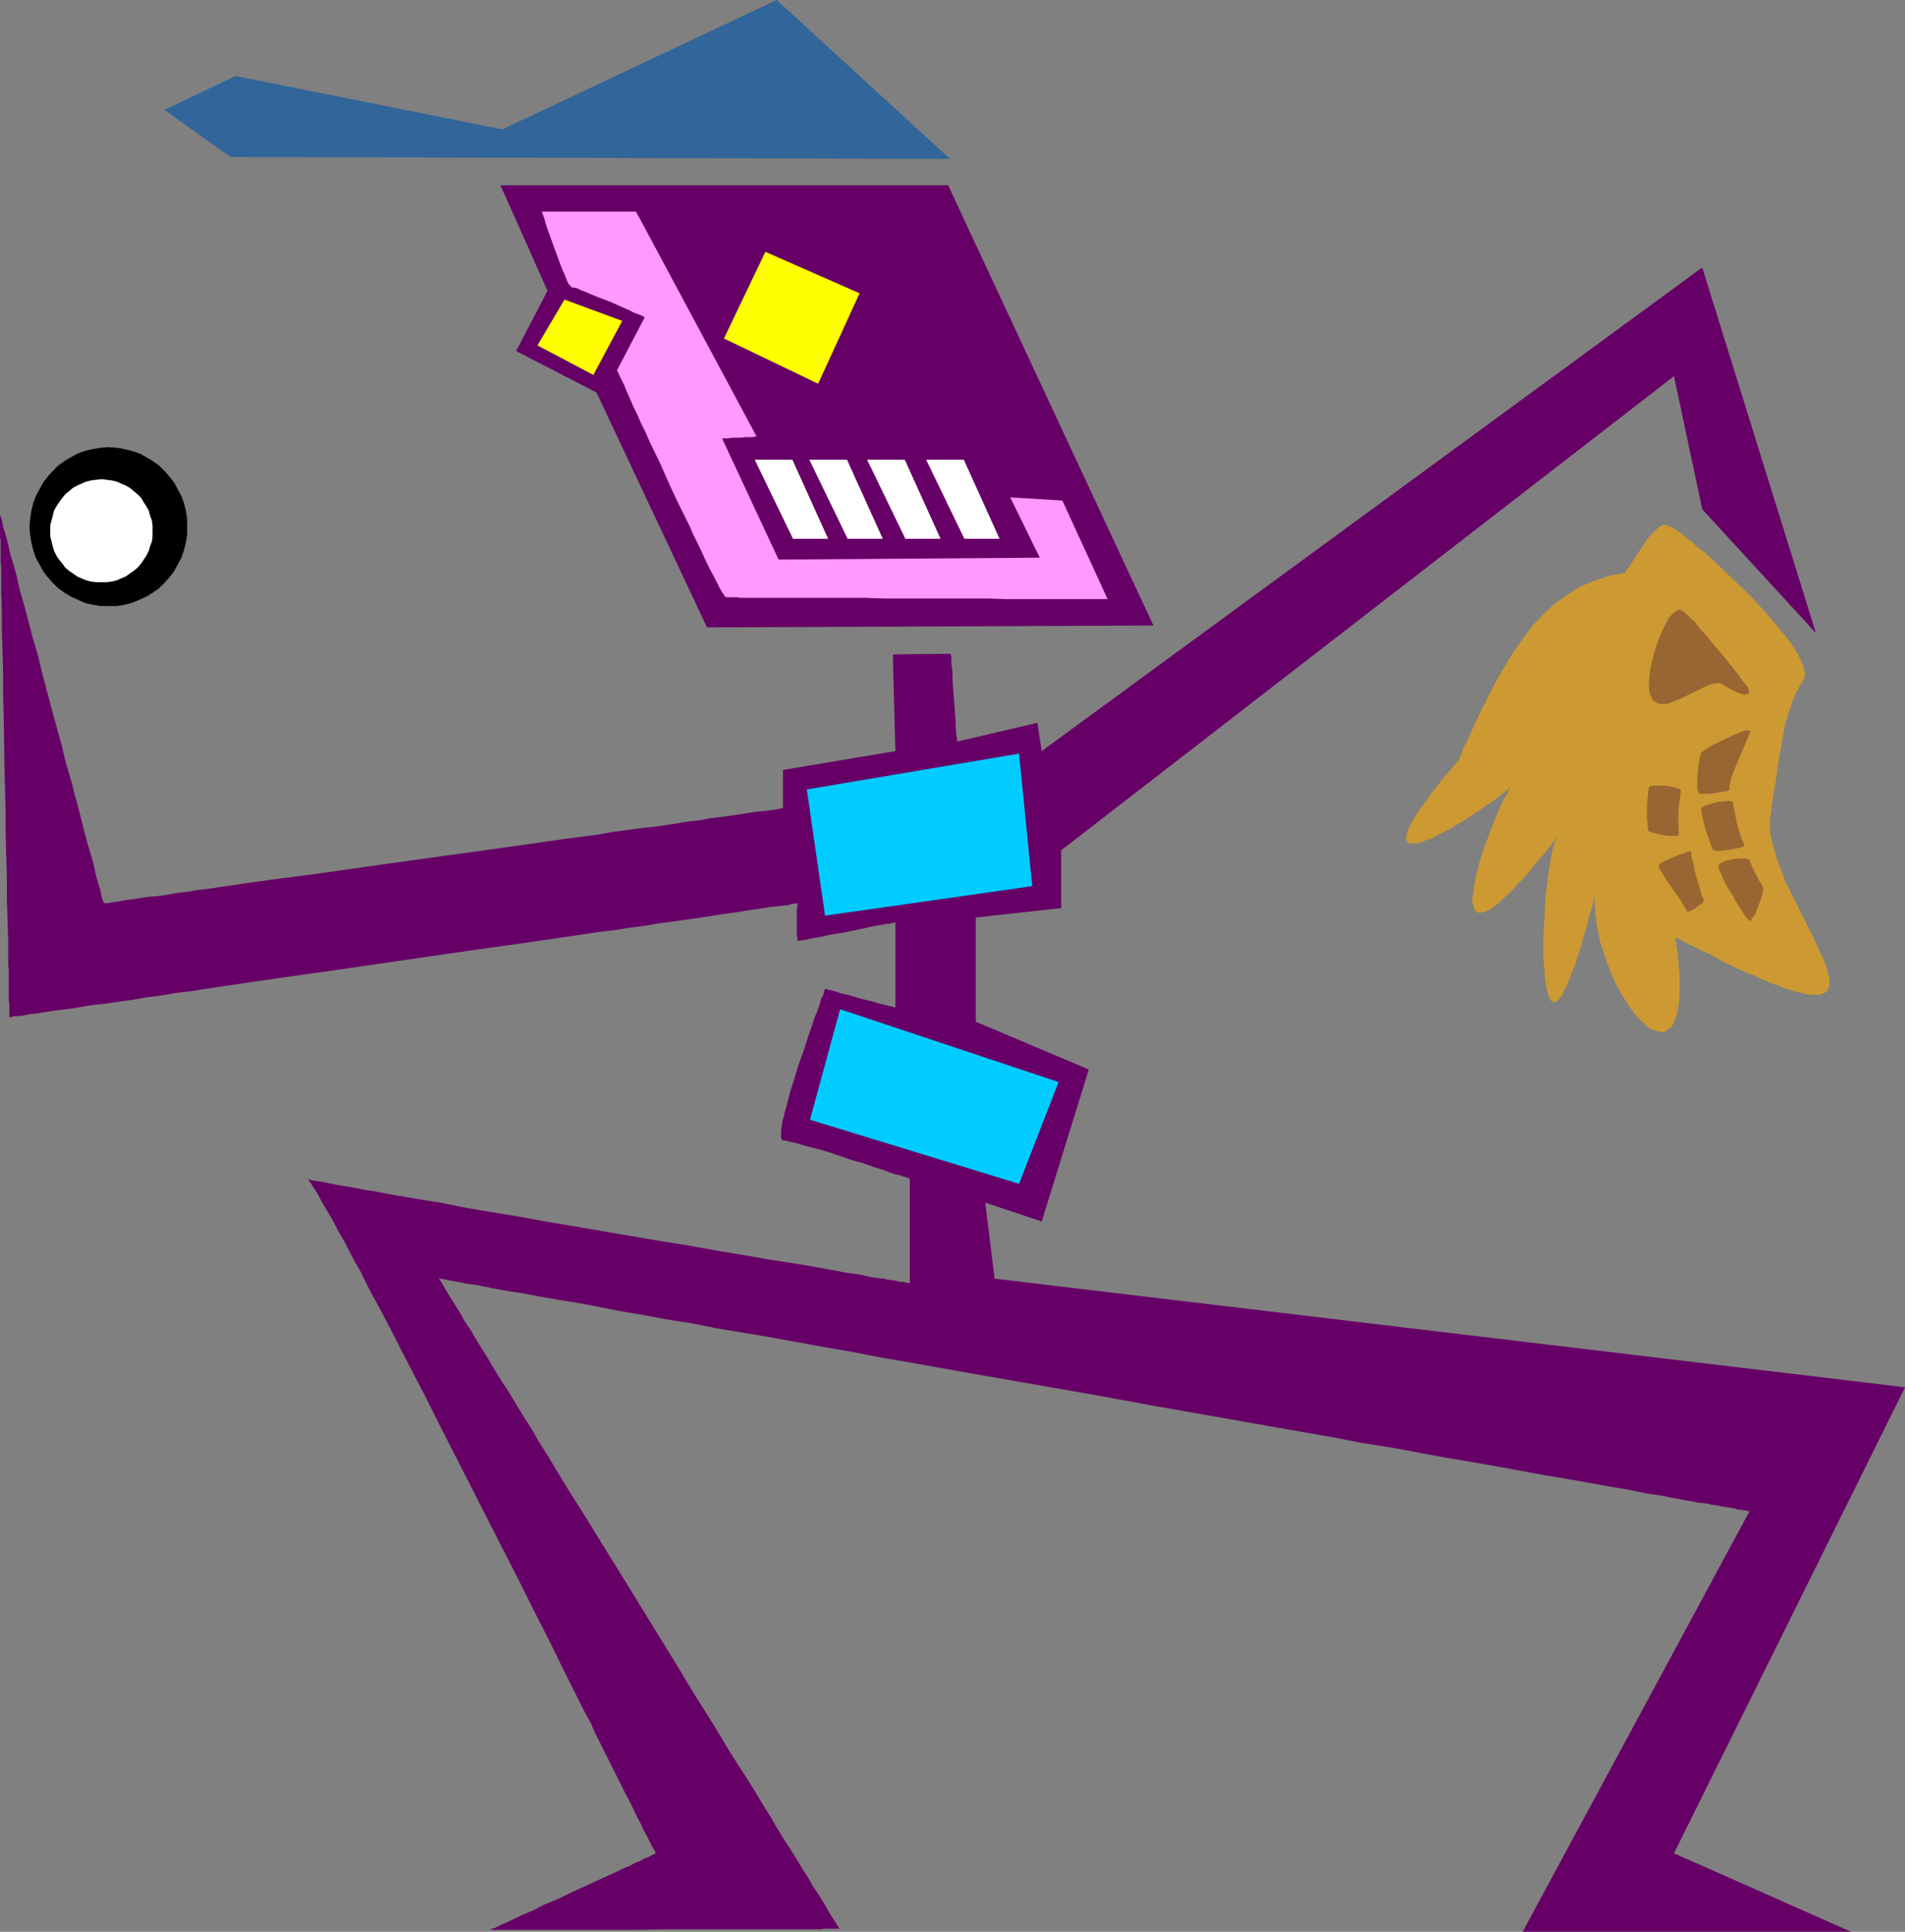
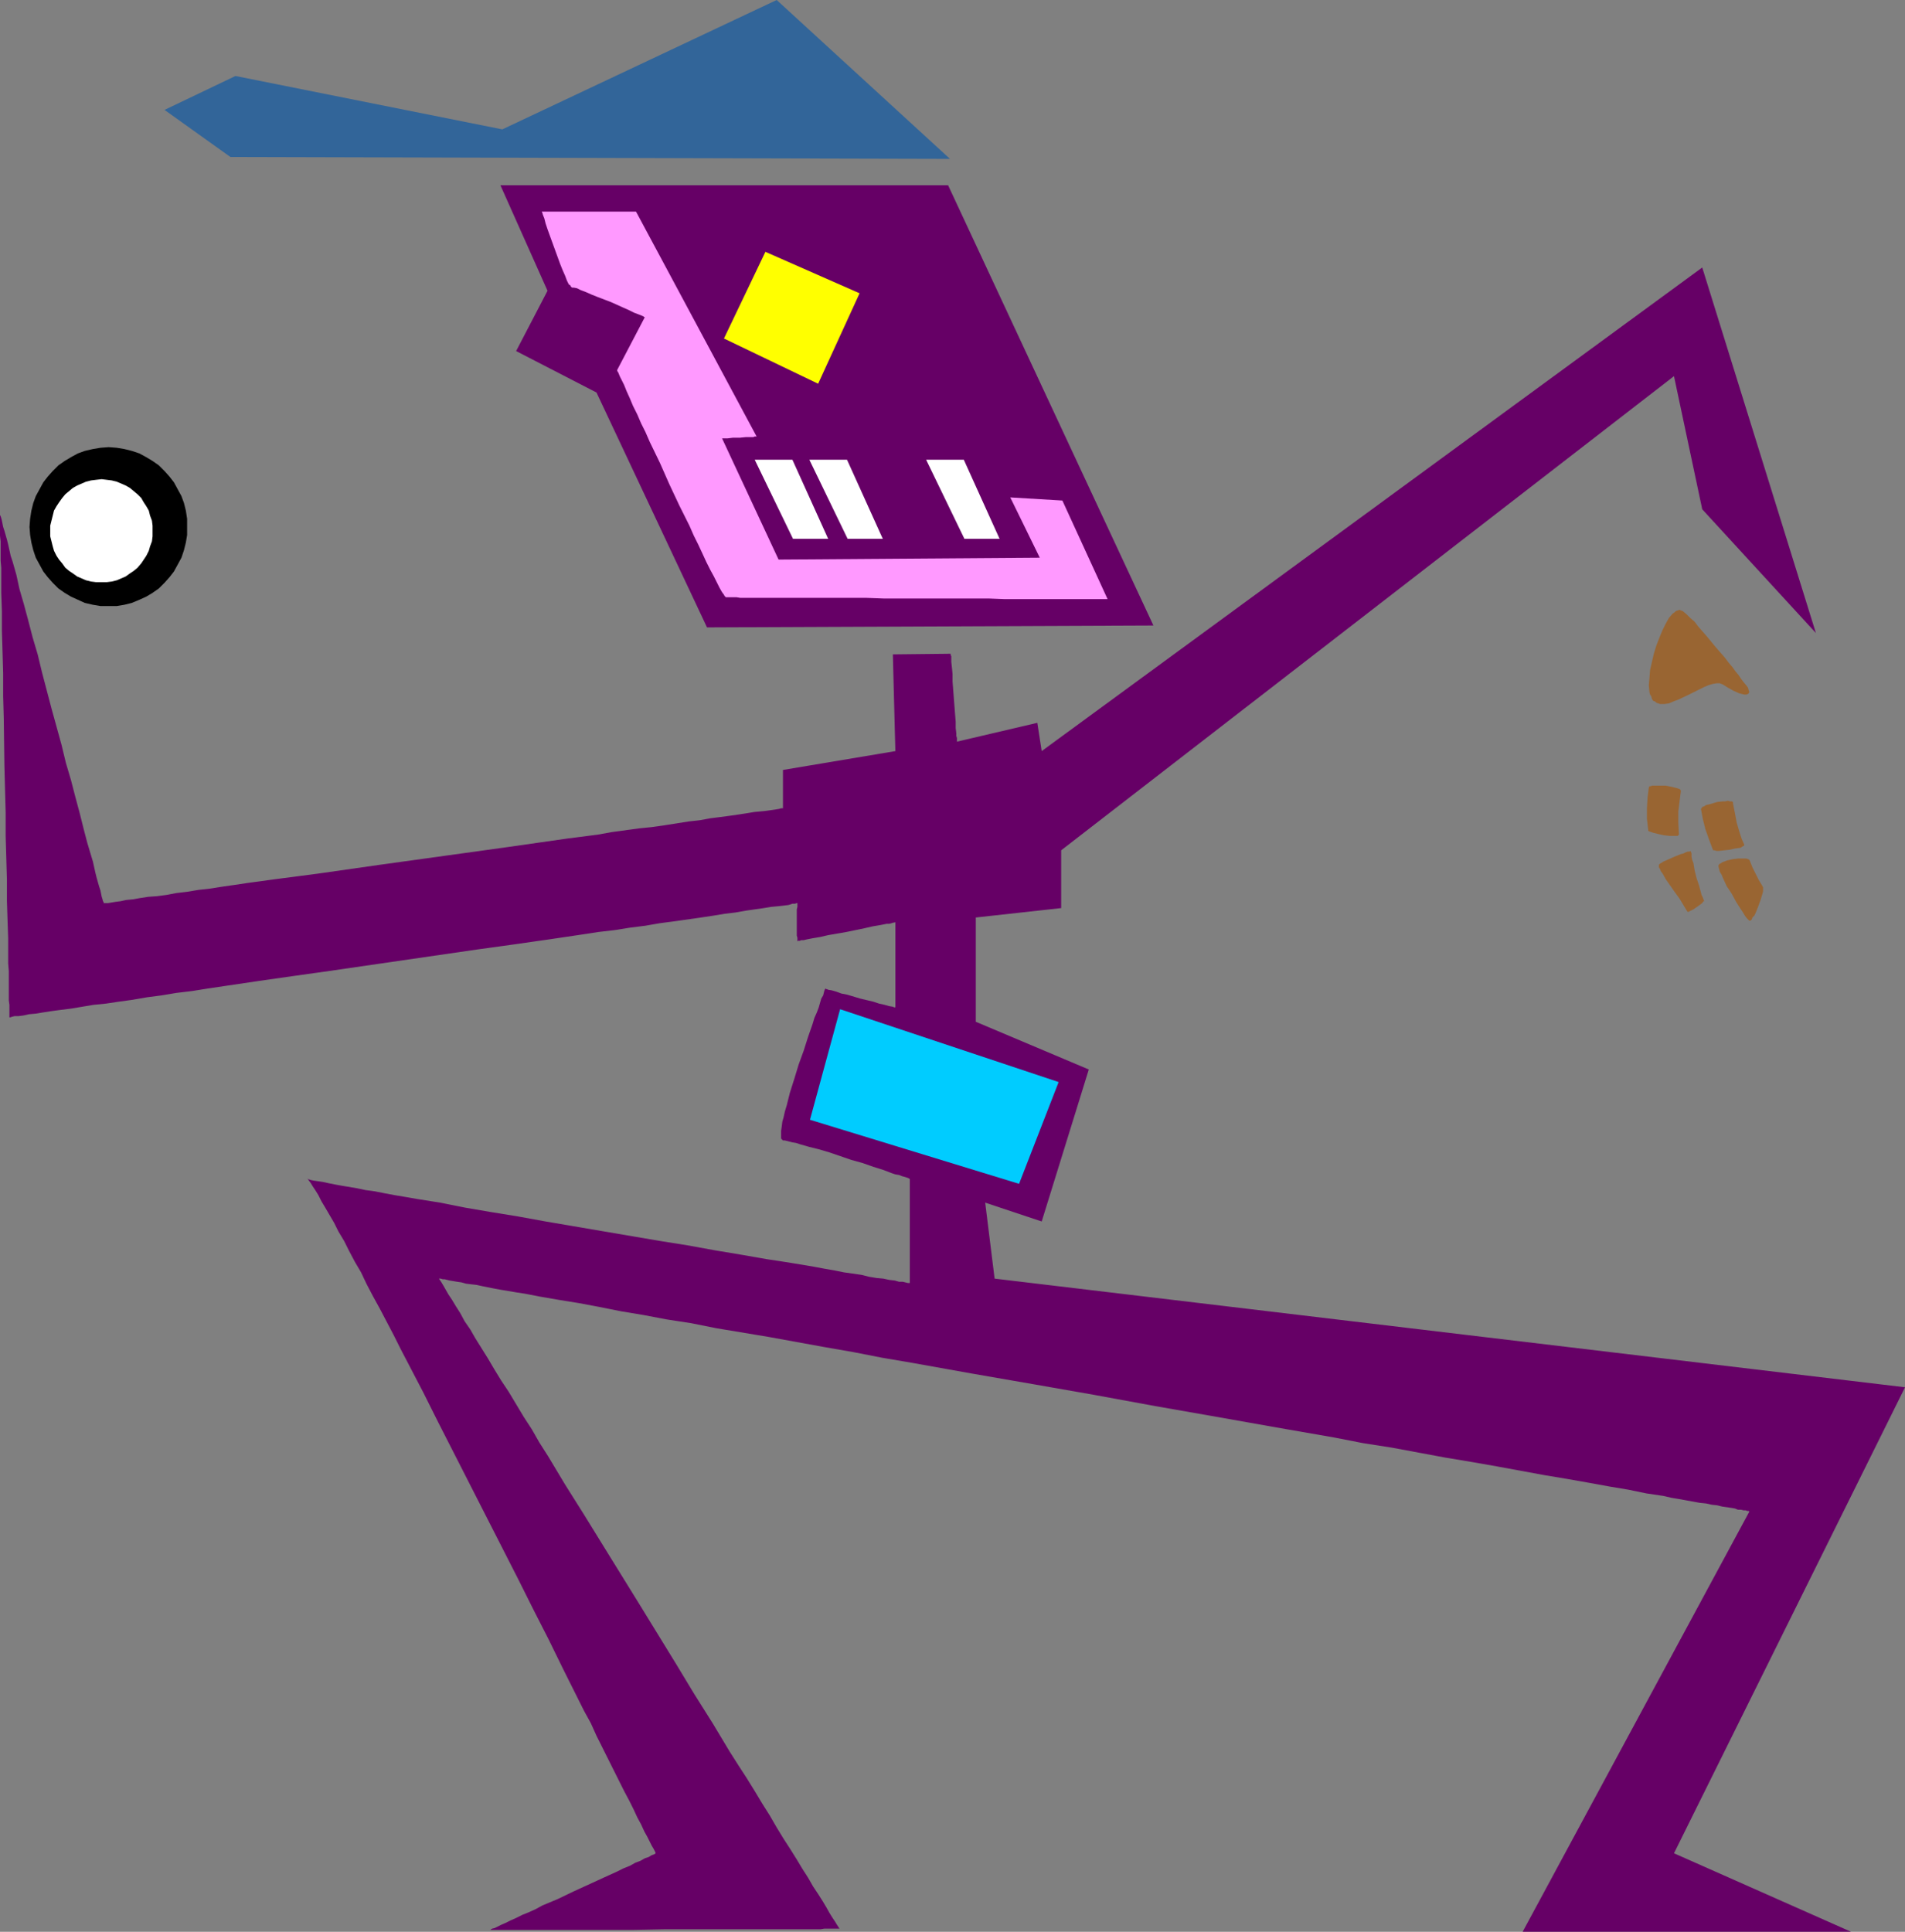
<svg xmlns="http://www.w3.org/2000/svg" xmlns:ns1="http://sodipodi.sourceforge.net/DTD/sodipodi-0.dtd" xmlns:ns2="http://www.inkscape.org/namespaces/inkscape" version="1.0" width="129.724mm" height="131.526mm" id="svg21" ns1:docname="Baseball - Player 01.wmf">
  <rect width="100%" height="100%" fill="#808080" stroke="none" />
  <ns1:namedview id="namedview21" pagecolor="#ffffff" bordercolor="#000000" borderopacity="0.25" ns2:showpageshadow="2" ns2:pageopacity="0.0" ns2:pagecheckerboard="0" ns2:deskcolor="#d1d1d1" ns2:document-units="mm" />
  <defs id="defs1">
    <pattern id="WMFhbasepattern" patternUnits="userSpaceOnUse" width="6" height="6" x="0" y="0" />
  </defs>
  <path style="fill:#000000;fill-opacity:1;fill-rule:evenodd;stroke:none" d="m 27.957,115.065 2.101,0.162 1.939,0.323 1.939,0.485 1.939,0.646 1.778,0.97 1.616,0.97 1.616,1.131 1.454,1.454 1.293,1.454 1.131,1.454 0.97,1.778 0.97,1.778 0.646,1.778 0.485,1.939 0.323,2.101 v 2.101 2.101 l -0.323,1.939 -0.485,1.939 -0.646,1.939 -0.97,1.778 -0.97,1.778 -1.131,1.454 -1.293,1.454 -1.454,1.454 -1.616,1.131 -1.616,0.97 -1.778,0.808 -1.939,0.808 -1.939,0.485 -1.939,0.323 h -2.101 -2.101 l -1.939,-0.323 -2.101,-0.485 -1.778,-0.808 -1.778,-0.808 -1.616,-0.97 -1.616,-1.131 -1.454,-1.454 -1.293,-1.454 -1.131,-1.454 -0.97,-1.778 -0.97,-1.778 -0.646,-1.939 -0.485,-1.939 -0.323,-1.939 -0.162,-2.101 0.162,-2.101 0.323,-2.101 0.485,-1.939 0.646,-1.778 0.97,-1.778 0.97,-1.778 1.131,-1.454 1.293,-1.454 1.454,-1.454 1.616,-1.131 1.616,-0.97 1.778,-0.97 1.778,-0.646 2.101,-0.485 1.939,-0.323 z" id="path1" />
  <path style="fill:#ffffff;fill-opacity:1;fill-rule:evenodd;stroke:none" d="m 26.179,123.307 1.293,0.162 1.293,0.162 1.293,0.323 1.131,0.485 1.131,0.485 1.131,0.646 0.97,0.808 0.97,0.808 0.97,0.97 0.646,1.131 0.646,0.97 0.646,1.131 0.323,1.293 0.485,1.293 0.162,1.293 v 1.293 1.454 l -0.162,1.293 -0.485,1.293 -0.323,1.131 -0.646,1.293 -0.646,0.97 -0.646,0.97 -0.97,1.131 -0.97,0.808 -0.97,0.646 -1.131,0.808 -1.131,0.485 -1.131,0.485 -1.293,0.323 -1.293,0.162 h -1.293 -1.454 l -1.293,-0.162 -1.293,-0.323 -1.131,-0.485 -1.131,-0.485 -1.131,-0.808 -0.97,-0.646 -0.97,-0.808 -0.808,-1.131 -0.808,-0.97 -0.646,-0.97 -0.646,-1.293 -0.323,-1.131 -0.323,-1.293 -0.323,-1.293 v -1.454 -1.293 l 0.323,-1.293 0.323,-1.293 0.323,-1.293 0.646,-1.131 0.646,-0.97 0.808,-1.131 0.808,-0.97 0.97,-0.808 0.97,-0.808 1.131,-0.646 1.131,-0.485 1.131,-0.485 1.293,-0.323 1.293,-0.162 z" id="path2" />
-   <path style="fill:#cc9932;fill-opacity:1;fill-rule:evenodd;stroke:none" d="m 464.276,174.86 -1.131,1.778 -0.97,1.778 -0.808,1.939 -0.646,1.939 -0.646,2.101 -0.646,2.101 -0.808,4.525 -0.808,4.525 -0.646,4.687 -0.808,4.687 -0.646,4.687 -0.162,1.131 v 0.97 2.263 l 0.485,2.424 0.646,2.424 0.808,2.586 0.97,2.586 0.97,2.747 1.293,2.586 2.586,5.171 2.586,5.171 1.131,2.263 1.131,2.424 0.97,2.101 0.808,1.939 0.485,1.778 0.485,1.616 v 0.646 0.646 0.646 l -0.323,0.485 -0.162,0.485 -0.323,0.485 -0.485,0.323 -0.485,0.162 -0.646,0.323 h -0.808 -0.808 -0.97 l -1.131,-0.162 -1.131,-0.323 -1.454,-0.323 -1.454,-0.485 -1.616,-0.485 -1.616,-0.646 -1.939,-0.646 -2.101,-0.97 -2.101,-0.97 -2.424,-0.97 -2.586,-1.131 -2.586,-1.293 -2.909,-1.616 -3.07,-1.454 -3.232,-1.616 -3.394,-1.778 0.323,2.101 0.323,2.101 0.162,1.939 0.162,1.939 0.162,1.616 v 1.778 2.909 1.293 l -0.162,1.131 -0.162,1.131 -0.162,1.131 -0.162,0.808 -0.323,0.808 -0.323,0.808 -0.162,0.646 -0.323,0.485 -0.485,0.646 -0.808,0.646 -0.808,0.485 h -0.97 l -0.97,-0.162 -0.97,-0.323 -1.293,-0.646 -0.97,-0.97 -1.293,-1.131 -1.131,-1.293 -1.131,-1.454 -1.131,-1.778 -1.131,-1.778 -1.131,-1.939 -0.97,-2.101 -0.97,-2.263 -0.808,-2.263 -0.808,-2.263 -0.808,-2.424 -0.485,-2.424 -0.485,-2.424 -0.323,-2.424 -0.162,-2.424 v -2.424 l -0.808,3.071 -0.808,2.747 -0.646,2.586 -0.808,2.424 -0.485,2.263 -0.808,2.101 -0.485,1.778 -0.646,1.778 -0.646,1.454 -0.485,1.293 -0.485,1.293 -0.485,0.97 -0.485,0.97 -0.323,0.808 -0.485,0.485 -0.485,0.646 -0.323,0.323 -0.323,0.162 -0.323,0.162 h -0.323 l -0.323,-0.162 -0.323,-0.323 -0.162,-0.162 -0.162,-0.485 -0.323,-0.646 -0.162,-0.485 -0.323,-1.454 -0.323,-1.778 -0.162,-1.939 -0.162,-2.263 -0.162,-2.424 v -2.424 -2.586 l 0.323,-5.495 0.323,-5.333 0.323,-2.424 0.323,-2.586 0.323,-2.101 0.323,-2.101 0.323,-1.778 0.485,-1.454 0.323,-1.293 0.323,-0.323 0.162,-0.485 -1.778,2.263 -1.454,1.939 -1.616,1.778 -1.454,1.778 -1.293,1.616 -1.293,1.454 -1.293,1.293 -1.131,1.293 -1.131,1.131 -0.97,0.808 -0.97,0.97 -0.808,0.808 -0.808,0.485 -0.808,0.646 -0.646,0.485 -0.646,0.162 -0.646,0.323 -0.485,0.162 h -0.485 -0.323 -0.485 l -0.323,-0.162 -0.485,-0.646 -0.162,-0.808 -0.323,-1.131 v -1.293 l 0.323,-1.454 0.162,-1.616 0.323,-1.778 0.485,-1.939 0.485,-1.939 1.293,-4.04 1.454,-3.879 1.454,-3.879 0.808,-1.778 0.646,-1.454 0.646,-1.454 0.808,-1.131 0.485,-1.131 0.485,-0.646 -0.646,0.485 -0.808,0.646 -0.97,0.646 -1.131,0.97 -1.131,0.808 -1.454,0.97 -3.07,2.101 -3.232,2.101 -3.232,1.939 -1.616,0.808 -1.616,0.808 -1.454,0.808 -1.454,0.485 -1.131,0.485 -1.293,0.323 h -0.808 -0.808 l -0.646,-0.162 -0.323,-0.646 -0.162,-0.646 0.162,-0.485 v -0.485 l 0.323,-0.646 0.162,-0.646 0.323,-0.808 0.485,-0.808 0.485,-0.808 0.485,-0.97 0.808,-1.131 0.808,-1.131 0.808,-1.131 0.97,-1.293 0.97,-1.454 1.293,-1.454 1.131,-1.616 1.454,-1.616 1.454,-1.778 1.616,-1.939 1.131,-2.909 1.293,-2.586 2.262,-5.171 2.424,-4.848 2.262,-4.363 2.424,-4.202 2.262,-3.717 2.424,-3.394 2.424,-3.232 2.586,-2.747 2.586,-2.424 2.747,-2.101 2.909,-1.939 1.454,-0.808 1.454,-0.646 1.616,-0.646 3.232,-1.131 1.616,-0.485 1.778,-0.323 1.778,-0.323 0.485,-0.808 0.646,-0.808 1.293,-2.101 3.07,-4.525 0.646,-0.97 0.808,-0.808 0.808,-0.808 0.646,-0.646 0.646,-0.485 0.646,-0.323 0.485,-0.162 0.485,0.162 0.485,0.162 0.808,0.323 0.808,0.485 0.97,0.646 1.131,0.808 1.131,0.97 1.293,0.97 1.293,1.293 1.616,1.131 1.454,1.293 3.232,3.071 3.232,3.071 3.394,3.232 3.232,3.394 2.909,3.394 1.454,1.616 1.293,1.616 1.293,1.616 1.131,1.454 0.97,1.454 0.808,1.454 0.646,1.293 0.485,1.131 0.323,1.131 0.323,1.131 -0.162,0.808 z" id="path3" />
  <path style="fill:#996532;fill-opacity:1;fill-rule:evenodd;stroke:none" d="m 425.492,180.354 0.485,0.162 0.323,0.323 0.97,0.323 h 1.131 l 1.131,-0.162 1.131,-0.485 1.293,-0.485 2.747,-1.293 2.586,-1.293 1.293,-0.646 1.131,-0.485 1.131,-0.323 0.97,-0.162 h 0.808 l 0.808,0.323 1.293,0.808 1.454,0.808 1.454,0.646 0.646,0.162 0.646,0.162 h 0.485 l 0.485,-0.162 0.162,-0.162 0.162,-0.323 -0.162,-0.485 -0.162,-0.646 -0.485,-0.646 -0.808,-0.97 -0.485,-0.646 -0.646,-0.97 -0.808,-0.97 -0.808,-1.131 -0.97,-1.131 -0.97,-1.293 -2.262,-2.586 -2.262,-2.747 -2.262,-2.586 -0.97,-1.293 -1.131,-0.97 -0.97,-0.97 -0.97,-0.808 -0.485,-0.162 -0.323,-0.162 -0.485,0.162 -0.485,0.162 -0.323,0.323 -0.485,0.323 -0.97,1.131 -0.808,1.454 -0.808,1.616 -0.808,1.939 -0.808,2.101 -0.646,2.101 -0.485,2.101 -0.485,2.101 -0.162,2.101 -0.162,1.778 0.162,1.778 0.162,0.646 0.323,0.485 0.162,0.646 z" id="path4" />
  <path style="fill:#996532;fill-opacity:1;fill-rule:evenodd;stroke:none" d="m 450.055,236.755 -0.485,-0.485 -0.485,-0.646 -0.485,-0.808 -0.646,-0.97 -1.131,-1.778 -1.131,-2.101 -1.293,-1.939 -0.97,-2.101 -0.323,-0.808 -0.485,-0.808 -0.162,-0.646 -0.162,-0.646 v -0.323 l 0.162,-0.323 0.323,-0.162 0.485,-0.323 1.293,-0.485 1.454,-0.323 1.454,-0.162 h 1.293 0.646 l 0.485,0.162 0.323,0.162 0.162,0.323 0.646,1.616 0.808,1.616 0.808,1.616 0.97,1.616 0.162,0.323 v 0.485 0.485 l -0.162,0.646 -0.485,1.616 -0.646,1.778 -0.646,1.616 -0.323,0.646 -0.485,0.485 -0.162,0.485 -0.323,0.323 h -0.323 z" id="path5" />
  <path style="fill:#996532;fill-opacity:1;fill-rule:evenodd;stroke:none" d="m 440.844,218.655 -0.97,-2.586 -0.97,-2.747 -0.646,-2.586 -0.485,-2.586 0.162,-0.162 0.162,-0.323 0.485,-0.162 0.485,-0.323 1.293,-0.323 1.616,-0.485 1.454,-0.162 h 0.646 l 0.646,-0.162 0.485,0.162 h 0.485 l 0.323,0.162 v 0.323 l 0.485,2.424 0.485,2.586 0.808,2.747 0.485,1.454 0.646,1.454 v 0.162 l -0.162,0.162 -0.323,0.162 -0.485,0.323 -1.293,0.162 -1.454,0.323 -1.454,0.162 -1.454,0.162 h -0.485 l -0.485,-0.162 h -0.323 z" id="path6" />
  <path style="fill:#996532;fill-opacity:1;fill-rule:evenodd;stroke:none" d="m 424.2,213.484 -0.323,-2.747 v -2.747 l 0.162,-2.747 0.323,-2.586 0.162,-0.323 h 0.323 l 0.323,-0.162 h 0.646 1.454 1.454 l 1.616,0.323 0.646,0.162 0.646,0.162 0.485,0.162 0.323,0.162 0.162,0.323 v 0.162 l -0.323,2.586 -0.323,2.586 v 2.909 l 0.162,3.071 -0.162,0.162 -0.162,0.162 h -0.323 -1.778 l -1.454,-0.162 -1.454,-0.323 -1.293,-0.323 -0.485,-0.162 -0.485,-0.162 -0.323,-0.162 z" id="path7" />
-   <path style="fill:#996532;fill-opacity:1;fill-rule:evenodd;stroke:none" d="m 450.379,188.112 v 0.485 l -0.323,0.646 -0.323,0.808 -0.323,0.97 -0.485,0.97 -0.485,1.131 -1.939,4.687 -0.485,1.131 -0.323,0.97 -0.323,0.97 -0.162,0.808 -0.162,0.646 0.162,0.485 v 0.162 l -0.162,0.162 -0.323,0.323 -0.485,0.162 -1.293,0.162 -1.454,0.323 -1.616,0.162 h -1.293 -0.646 -0.323 l -0.485,-0.162 v -0.162 l -0.323,-1.131 v -1.293 l 0.162,-2.909 0.162,-1.293 0.162,-1.293 0.162,-1.293 0.323,-0.808 0.162,-0.323 0.485,-0.323 0.646,-0.485 0.808,-0.485 0.97,-0.646 1.131,-0.485 2.262,-1.131 2.424,-1.131 0.97,-0.323 0.97,-0.485 0.808,-0.162 h 0.646 0.323 z" id="path8" />
  <path style="fill:#996532;fill-opacity:1;fill-rule:evenodd;stroke:none" d="m 434.219,234.493 -0.97,-1.616 -0.97,-1.616 -1.293,-1.778 -1.131,-1.616 -1.131,-1.616 -0.808,-1.454 -0.485,-0.646 -0.162,-0.485 -0.323,-0.485 v -0.485 -0.162 l 0.323,-0.323 0.323,-0.162 0.485,-0.323 1.454,-0.646 1.454,-0.646 1.616,-0.646 0.646,-0.162 0.646,-0.323 0.485,-0.162 h 0.485 l 0.162,-0.162 0.162,0.162 0.162,0.485 v 0.808 l 0.162,0.808 0.323,0.808 0.323,1.939 0.485,1.939 0.646,1.939 0.485,1.778 0.162,0.646 0.323,0.646 0.162,0.485 0.162,0.323 v 0.162 h -0.162 l -0.323,0.485 -0.646,0.485 -1.616,1.131 -0.646,0.323 -0.646,0.323 h -0.162 z" id="path9" />
  <path style="fill:#326599;fill-opacity:1;fill-rule:evenodd;stroke:none" d="M 59.307,40.402 244.501,40.887 199.899,0 129.28,33.291 60.6,19.555 42.339,28.281 Z" id="path10" />
  <path style="fill:#660066;fill-opacity:1;fill-rule:evenodd;stroke:none" d="m 128.795,47.674 12.12,27.15 -8.08,15.514 20.685,10.666 28.442,60.441 114.897,-0.485 -52.843,-113.287 z" id="path11" />
  <path style="fill:#ff99ff;fill-opacity:1;fill-rule:evenodd;stroke:none" d="m 139.461,54.462 v 0.162 l 0.162,0.162 v 0.162 l 0.162,0.485 0.323,0.808 0.323,1.293 0.485,1.454 0.646,1.778 1.293,3.555 1.293,3.555 0.646,1.616 0.646,1.454 0.485,1.293 0.485,0.97 0.323,0.162 0.162,0.323 0.162,0.162 0.162,0.162 h 0.162 0.323 l 0.808,0.162 0.97,0.485 1.293,0.485 1.454,0.646 1.616,0.646 3.394,1.293 3.232,1.454 1.454,0.646 1.293,0.646 1.293,0.485 0.808,0.323 0.323,0.162 0.162,0.162 h 0.162 v 0 l -7.11,13.575 v 0.162 0.162 l 0.162,0.162 0.162,0.323 0.323,0.808 0.485,0.97 0.646,1.293 0.646,1.616 0.808,1.778 0.808,1.939 1.131,2.263 0.97,2.263 1.131,2.263 1.131,2.586 2.586,5.333 2.424,5.495 2.586,5.495 2.586,5.171 1.131,2.586 1.131,2.263 1.131,2.424 0.97,2.101 0.97,1.939 0.97,1.778 0.808,1.616 0.646,1.293 0.646,1.131 0.485,0.646 0.162,0.323 0.162,0.162 0.162,0.162 v 0 h 2.747 l 0.97,0.162 h 9.05 3.232 7.434 4.04 8.726 l 4.363,0.162 h 9.211 9.05 8.726 l 4.202,0.162 h 11.312 3.232 11.958 l -11.635,-25.372 -13.413,-0.808 7.595,15.514 -67.226,0.485 -14.544,-31.19 h 0.808 0.646 l 1.293,-0.162 h 1.778 l 1.616,-0.162 h 1.293 0.646 l 0.323,-0.162 h 0.323 0.162 L 163.701,54.462 Z" id="path12" />
  <path style="fill:#ffff00;fill-opacity:1;fill-rule:evenodd;stroke:none" d="m 186.325,87.107 10.666,-22.302 24.24,10.666 -10.666,23.272 z" id="path13" />
  <path style="fill:#ffffff;fill-opacity:1;fill-rule:evenodd;stroke:none" d="m 204.101,138.66 -9.858,-20.363 h 9.696 l 9.211,20.363 z" id="path14" />
  <path style="fill:#ffffff;fill-opacity:1;fill-rule:evenodd;stroke:none" d="m 218.16,138.66 -9.858,-20.363 h 9.696 l 9.211,20.363 z" id="path15" />
-   <path style="fill:#ffffff;fill-opacity:1;fill-rule:evenodd;stroke:none" d="m 233.027,138.66 -9.858,-20.363 h 9.696 l 9.211,20.363 z" id="path16" />
  <path style="fill:#ffffff;fill-opacity:1;fill-rule:evenodd;stroke:none" d="m 248.217,138.66 -9.858,-20.363 h 9.696 l 9.211,20.363 z" id="path17" />
  <path style="fill:#660066;fill-opacity:1;fill-rule:evenodd;stroke:none" d="m 229.795,168.395 0.646,24.888 -28.926,4.848 v 0.97 0.646 6.788 0.646 0.808 0 h -0.485 l -0.485,0.162 -0.97,0.162 -1.131,0.162 -1.131,0.162 -1.616,0.162 -1.616,0.162 -1.939,0.323 -2.101,0.323 -2.262,0.323 -2.424,0.323 -2.586,0.323 -2.586,0.485 -2.909,0.323 -3.07,0.485 -3.07,0.485 -3.394,0.485 -3.232,0.323 -3.555,0.485 -3.555,0.485 -3.555,0.646 -7.595,0.97 -7.918,1.131 -7.918,1.131 -32.643,4.525 -7.918,1.131 -7.918,1.131 -7.434,0.97 -3.717,0.485 -3.555,0.485 -3.555,0.485 -3.232,0.485 -3.394,0.485 -3.07,0.485 -2.909,0.323 -2.909,0.485 -2.747,0.323 -2.586,0.485 -2.424,0.323 -2.262,0.162 -2.101,0.323 -1.778,0.323 -1.778,0.162 -1.454,0.323 -1.293,0.162 -0.97,0.162 -0.97,0.162 h -0.646 -0.323 -0.162 v 0 -0.323 l -0.162,-0.162 -0.162,-0.646 -0.162,-0.485 -0.162,-0.808 -0.162,-0.808 -0.323,-0.97 -0.323,-1.131 -0.323,-1.131 -0.323,-1.293 -0.323,-1.454 -0.323,-1.454 -0.485,-1.616 -0.97,-3.232 -0.97,-3.717 -0.97,-3.879 -1.131,-4.202 -1.131,-4.363 -1.293,-4.363 -1.131,-4.687 -2.586,-9.373 L 10.827,173.082 9.696,168.395 8.403,164.032 7.272,159.669 6.141,155.467 5.01,151.588 4.202,147.871 3.232,144.477 2.747,143.023 2.424,141.568 2.101,140.114 1.778,138.821 1.454,137.69 1.131,136.559 0.808,135.589 0.646,134.781 0.485,133.973 0.323,133.326 0.162,132.842 0,132.518 v -0.162 0 2.263 0.808 2.424 l 0.162,1.454 v 1.454 1.778 1.778 l 0.162,1.778 v 2.101 2.101 2.263 l 0.162,4.687 v 5.01 l 0.162,5.333 0.162,5.656 v 5.818 l 0.162,5.818 0.162,12.121 0.323,12.121 v 5.979 l 0.162,5.656 0.162,5.656 v 5.333 l 0.162,5.01 0.162,4.687 v 2.263 2.101 2.101 l 0.162,1.939 v 1.778 1.616 1.616 1.293 1.293 l 0.162,1.131 v 1.616 0.808 0.808 h 0.162 l 0.485,-0.162 0.646,-0.162 h 0.97 l 1.293,-0.162 1.454,-0.323 1.778,-0.162 1.939,-0.323 2.101,-0.323 2.424,-0.323 2.586,-0.323 2.909,-0.485 2.909,-0.485 3.232,-0.323 3.232,-0.485 3.555,-0.485 3.717,-0.646 3.717,-0.485 3.878,-0.646 4.04,-0.485 4.04,-0.646 4.363,-0.646 8.726,-1.293 9.05,-1.293 9.211,-1.293 18.907,-2.747 18.907,-2.747 9.373,-1.293 9.05,-1.293 8.726,-1.293 4.202,-0.646 4.202,-0.485 4.04,-0.646 3.878,-0.485 3.717,-0.646 3.717,-0.485 3.394,-0.485 3.394,-0.485 3.232,-0.485 2.909,-0.485 2.747,-0.323 2.747,-0.485 2.262,-0.323 2.262,-0.323 1.939,-0.323 1.778,-0.162 1.454,-0.162 1.293,-0.162 0.97,-0.323 h 0.646 l 0.485,-0.162 h 0.162 v 0.97 l -0.162,0.646 v 6.788 l 0.162,0.485 v 0.97 0 l 0.162,-0.162 h 0.485 l 0.323,-0.162 h 0.646 l 0.646,-0.162 1.616,-0.323 1.939,-0.323 2.101,-0.485 4.686,-0.808 4.686,-0.97 2.101,-0.485 1.939,-0.323 1.616,-0.323 h 0.646 l 0.646,-0.162 0.485,-0.162 h 0.323 l 0.162,-0.162 v 0 21.979 0 h -0.162 -0.162 l -0.323,-0.162 -0.97,-0.162 -1.131,-0.323 -1.454,-0.323 -1.454,-0.485 -3.394,-0.808 -3.232,-0.97 -1.616,-0.323 -1.293,-0.485 -1.131,-0.323 -0.97,-0.162 -0.323,-0.162 h -0.162 l -0.162,-0.162 v 0 l -0.162,0.162 -0.162,0.323 -0.162,0.646 -0.162,0.646 -0.485,0.808 -0.323,1.131 -0.323,1.131 -0.485,1.293 -0.646,1.454 -0.485,1.616 -1.131,3.232 -1.131,3.555 -1.293,3.555 -1.131,3.717 -1.131,3.555 -0.808,3.232 -0.485,1.616 -0.323,1.454 -0.323,1.131 -0.162,1.293 -0.162,1.131 v 0.808 0.646 0.485 l 0.323,0.323 0.162,0.162 h 0.485 l 0.646,0.162 0.646,0.162 0.646,0.162 0.97,0.162 0.97,0.323 1.131,0.323 1.131,0.323 2.586,0.646 2.747,0.808 5.656,1.939 2.909,0.808 2.747,0.97 2.586,0.808 2.101,0.808 0.97,0.323 0.97,0.162 0.808,0.323 0.646,0.162 0.485,0.162 0.485,0.162 0.162,0.162 h 0.162 v 26.827 h -0.162 -0.323 l -0.646,-0.162 -0.646,-0.162 h -0.97 l -1.131,-0.323 -1.454,-0.162 -1.454,-0.323 -1.778,-0.162 -1.939,-0.323 -1.939,-0.485 -2.262,-0.323 -2.262,-0.323 -2.424,-0.485 -2.747,-0.485 -2.586,-0.485 -2.909,-0.485 -2.909,-0.485 -3.07,-0.485 -3.232,-0.485 -6.464,-1.131 -6.787,-1.131 -7.11,-1.293 -7.11,-1.131 -29.411,-5.01 -7.11,-1.293 -6.949,-1.131 -6.626,-1.131 -6.464,-1.293 -3.07,-0.485 -3.07,-0.485 -2.747,-0.485 -2.909,-0.485 -2.586,-0.485 -2.424,-0.485 -2.424,-0.323 -2.262,-0.485 -1.939,-0.323 -1.939,-0.323 -1.778,-0.323 -1.616,-0.323 -1.454,-0.323 -1.131,-0.162 -1.131,-0.162 -0.808,-0.162 -0.485,-0.162 -0.485,-0.162 h -0.162 v 0 h 0.323 l 0.323,0.485 0.485,0.646 0.485,0.808 0.646,0.97 0.808,1.293 0.808,1.616 0.97,1.616 1.131,1.939 1.131,1.939 1.131,2.263 1.454,2.424 1.293,2.586 1.454,2.747 1.616,2.747 1.454,3.071 1.616,3.071 1.778,3.232 1.778,3.394 1.778,3.394 1.778,3.555 1.939,3.717 3.878,7.434 3.878,7.757 4.04,7.919 16.483,32.322 4.04,8.08 3.878,7.596 3.717,7.596 1.778,3.555 1.778,3.555 1.778,3.555 1.778,3.232 1.454,3.232 1.616,3.232 1.454,2.909 1.454,2.909 1.293,2.586 1.293,2.586 1.293,2.424 1.131,2.263 0.97,2.101 0.97,1.778 0.808,1.778 0.808,1.454 0.646,1.293 0.485,0.97 0.485,0.808 0.323,0.646 0.162,0.323 v 0.162 l -0.162,0.162 -0.323,0.162 -0.485,0.162 -0.808,0.485 -0.97,0.323 -1.131,0.646 -1.293,0.485 -1.454,0.808 -1.616,0.646 -1.616,0.808 -1.778,0.808 -1.778,0.808 -3.878,1.778 -3.878,1.778 -4.04,1.939 -3.878,1.616 -1.778,0.97 -1.778,0.808 -1.616,0.646 -1.616,0.808 -1.454,0.646 -1.293,0.646 -1.131,0.485 -0.97,0.485 -0.646,0.323 -0.646,0.162 -0.323,0.162 -0.162,0.162 h 36.522 l 8.403,-0.162 h 16.483 3.878 19.715 l 0.97,-0.162 h 3.878 v 0 l -0.323,-0.485 -0.323,-0.485 -0.485,-0.808 -0.646,-0.97 -0.808,-1.293 -0.808,-1.454 -0.97,-1.616 -1.131,-1.778 -1.293,-1.939 -1.293,-2.263 -1.454,-2.263 -1.454,-2.424 -1.616,-2.586 -1.778,-2.747 -1.778,-2.909 -1.778,-3.071 -1.939,-3.071 -1.939,-3.232 -2.101,-3.394 -2.101,-3.232 -2.262,-3.555 -4.363,-7.272 -4.686,-7.434 -4.686,-7.757 -9.534,-15.514 -9.696,-15.676 -4.686,-7.596 -4.686,-7.434 -4.363,-7.272 -2.262,-3.555 -1.939,-3.394 -2.101,-3.232 -1.939,-3.232 -1.939,-3.232 -1.939,-2.909 -1.778,-2.909 -1.616,-2.747 -1.616,-2.586 -1.616,-2.586 -1.293,-2.263 -1.454,-2.101 -1.131,-2.101 -1.131,-1.778 -0.97,-1.616 -0.97,-1.454 -0.646,-1.131 -0.646,-1.131 -0.485,-0.808 -0.323,-0.485 -0.323,-0.485 v 0 0 h 0.162 0.323 l 0.485,0.162 h 0.485 l 0.646,0.162 0.646,0.162 0.97,0.162 0.97,0.162 1.131,0.162 1.131,0.323 1.293,0.162 1.454,0.162 1.454,0.323 1.616,0.323 1.616,0.323 1.778,0.323 1.939,0.323 1.939,0.323 2.101,0.323 4.202,0.808 4.686,0.808 5.01,0.808 5.171,0.97 5.656,1.131 5.818,0.97 5.979,1.131 6.302,0.97 6.464,1.293 6.787,1.131 6.787,1.131 7.11,1.293 7.11,1.293 7.434,1.293 7.434,1.454 7.595,1.293 15.352,2.747 15.837,2.747 15.675,2.747 15.837,2.909 15.675,2.747 15.514,2.747 7.434,1.293 7.434,1.293 7.434,1.454 7.272,1.131 6.949,1.293 6.949,1.293 6.787,1.131 6.464,1.131 6.141,1.131 6.141,1.131 5.818,0.97 5.494,0.97 5.333,0.97 4.848,0.808 4.686,0.97 4.363,0.646 2.101,0.485 1.939,0.323 1.778,0.323 1.778,0.323 1.778,0.323 1.616,0.162 1.454,0.323 1.454,0.162 1.293,0.323 1.131,0.162 1.131,0.162 0.97,0.162 0.808,0.323 h 0.808 l 0.646,0.162 h 0.485 l 0.485,0.162 h 0.323 l 0.162,0.162 v 0 l -58.338,108.116 h 84.517 l -45.571,-20.201 59.469,-119.913 -234.32,-27.958 -2.424,-19.555 14.544,4.848 12.12,-39.109 -29.088,-12.282 v -26.827 l 21.978,-2.424 v -14.868 l 157.721,-122.014 7.272,34.261 29.25,31.837 -29.25,-94.056 -170.003,124.438 -1.131,-7.272 -20.685,4.848 v -0.323 -0.323 -0.323 l -0.162,-0.485 v -0.646 l -0.162,-1.454 v -1.616 l -0.162,-1.939 -0.323,-4.202 -0.323,-4.202 v -1.939 l -0.162,-1.616 -0.162,-1.454 v -0.646 -0.485 -0.323 l -0.162,-0.323 v -0.323 z" id="path18" />
-   <path style="fill:#00ccff;fill-opacity:1;fill-rule:evenodd;stroke:none" d="m 207.656,203.141 4.686,32.483 53.328,-7.596 -3.394,-34.099 z" id="path19" />
  <path style="fill:#00ccff;fill-opacity:1;fill-rule:evenodd;stroke:none" d="m 216.221,259.704 -7.757,28.443 53.813,16.484 10.181,-26.18 z" id="path20" />
-   <path style="fill:#ffff00;fill-opacity:1;fill-rule:evenodd;stroke:none" d="m 138.329,88.884 6.949,-11.797 14.867,5.495 -7.434,13.898 z" id="path21" />
</svg>